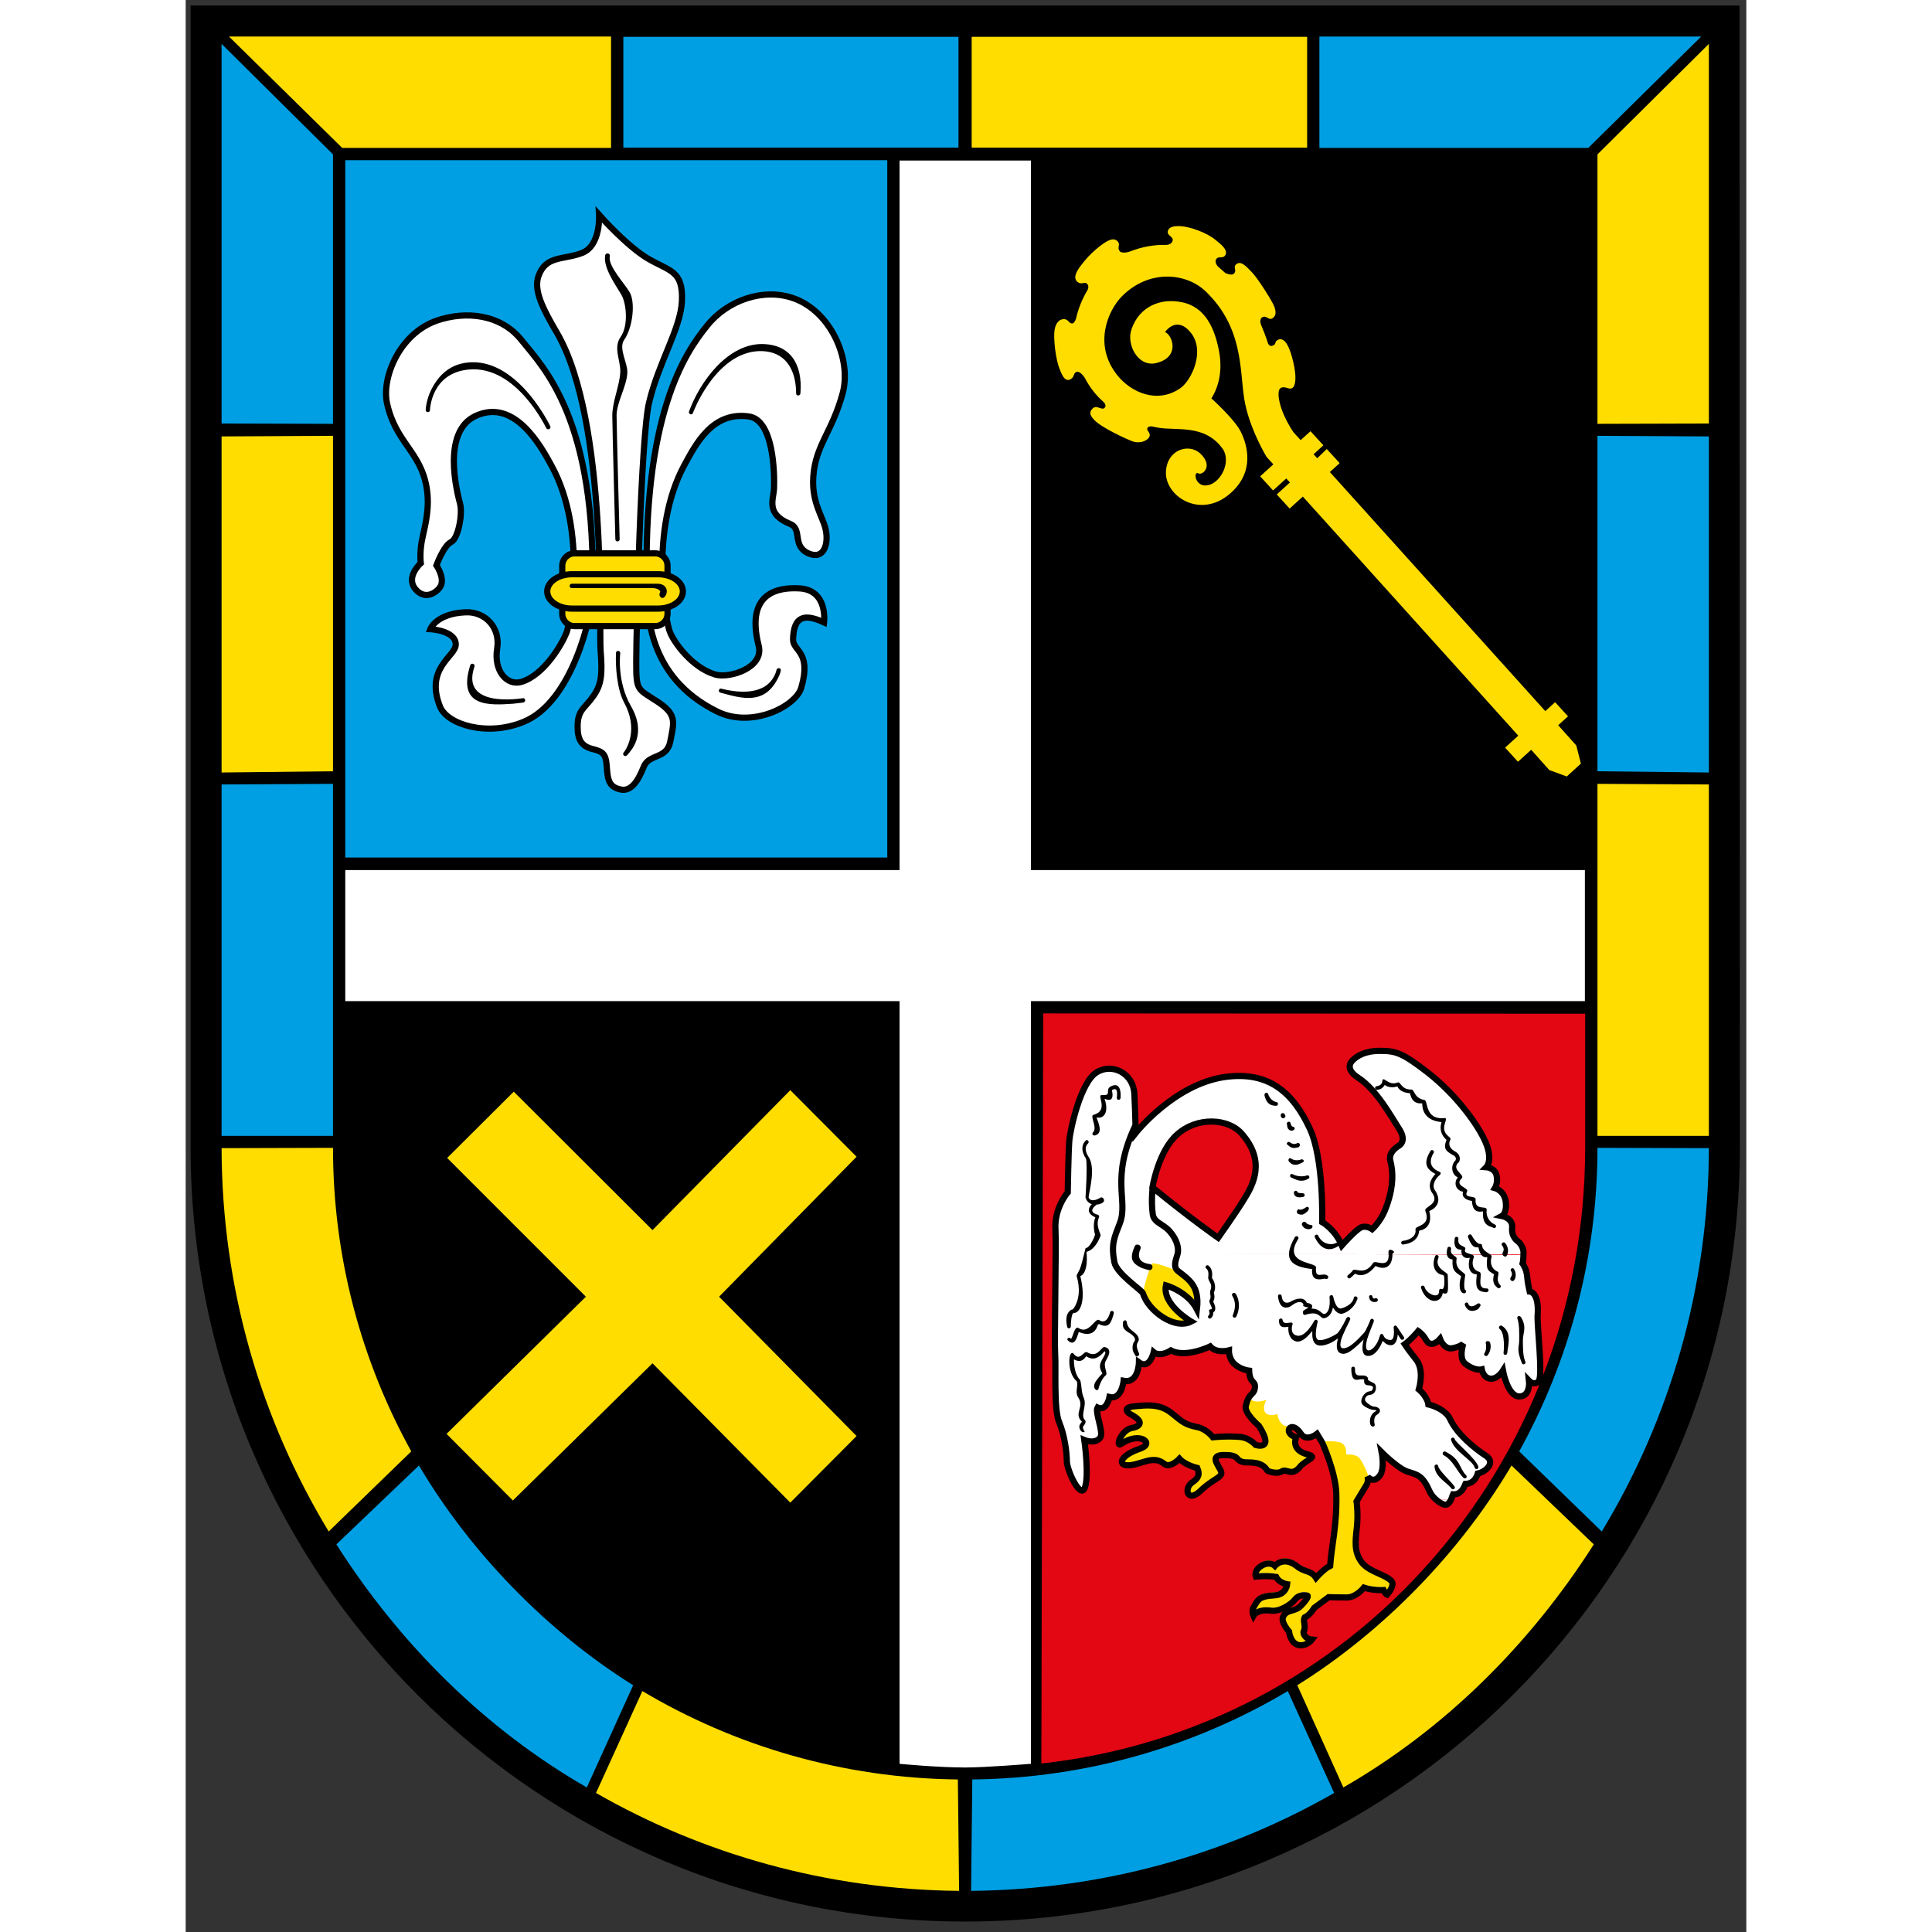
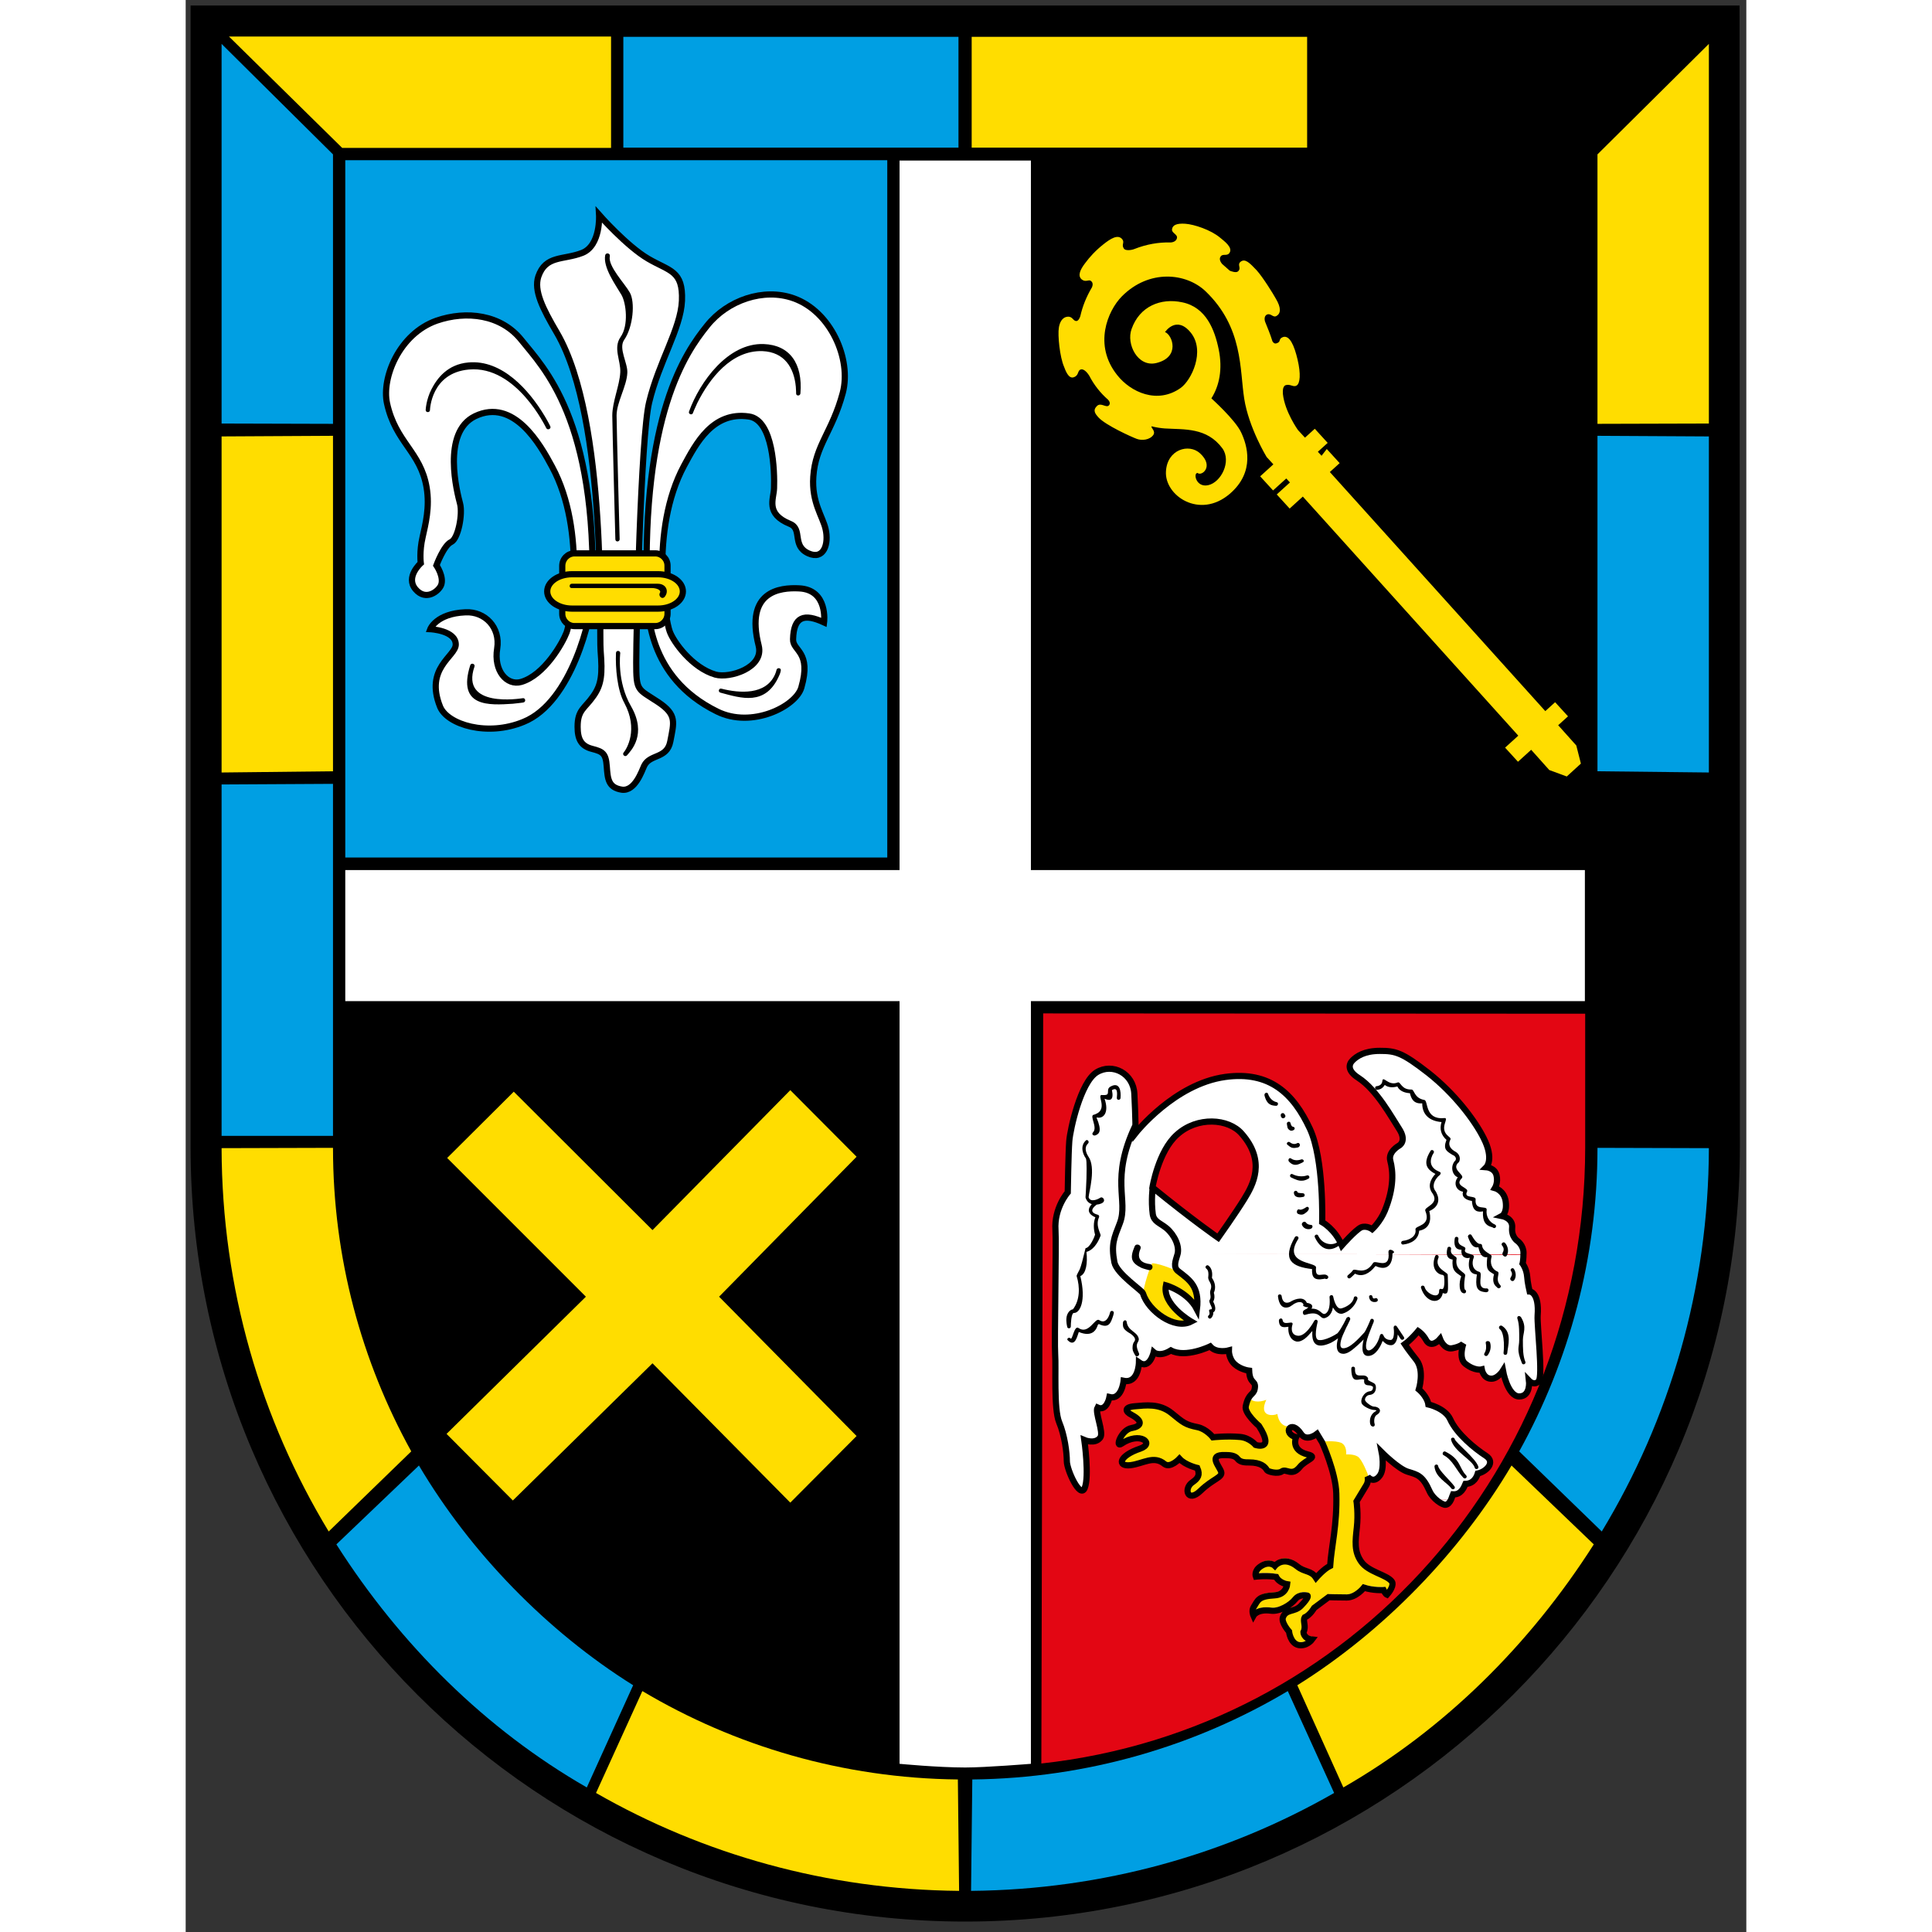
<svg xmlns="http://www.w3.org/2000/svg" height="130" id="Ebene_1" preserveAspectRatio="xMidYMid meet" style="enable-background:new 0 0 508.5 629.5;" version="1.1" viewBox="0 0 508.5 629.5" width="130" x="0px" xml:space="preserve" y="0px">
  <rect x="0" y="0" width="508.5" height="629.5" fill="#333333" stroke="none" />
  <style type="text/css">
	.st0{stroke:#000000;stroke-width:4;}
	.st1{fill:#009FE3;}
	.st2{fill:#FFDD00;}
	.st3{fill:#E30613;}
	.st4{fill:#FFFFFF;stroke:#000000;stroke-width:2.016;stroke-miterlimit:3.864;}
	.st5{fill:#FFDD00;stroke:#000000;stroke-width:2.016;stroke-miterlimit:3.864;}
	.st6{fill-rule:evenodd;clip-rule:evenodd;fill:#FFFFFF;}
	.st7{fill:none;stroke:#000000;stroke-width:2.016;stroke-miterlimit:3.864;}
	.st8{fill:#FFFFFF;}
</style>
  <g>
    <path class="st0" d="M504.4,373.8c0,138.3-112.1,250.3-250.4,250.3C115.7,624.1,3.6,512.1,3.6,373.8V3.8h500.7L504.4,373.8   L504.4,373.8z" />
    <path class="st1" d="M49.1,503.2c20.9,32.8,48.7,60.3,81.6,79.2l15.1-33.3c-28-17.5-53-43.2-69.8-71.6L49.1,503.2L49.1,503.2z" />
    <path class="st2" d="M133.7,584.2c34.9,20,75.3,31.5,118.3,31.9l-0.4-36.3c-37.5-0.4-72.7-10.9-102.8-28.8L133.7,584.2L133.7,584.2   z" />
    <path class="st1" d="M374.2,584.2c-34.9,20-75.3,31.5-118.3,31.9l0.4-36.3c37.5-0.4,72.7-10.9,102.8-28.8L374.2,584.2L374.2,584.2z   " />
    <path class="st2" d="M458.8,503.2c-20.9,32.8-48.7,60.3-81.6,79.2l-15-33.3c28-17.5,53-43.2,69.8-71.6L458.8,503.2L458.8,503.2z" />
    <path class="st2" d="M48,374c0,35.9,9.3,69.6,25.5,98.9L46.6,499c-22.1-36.5-34.8-79.2-34.9-124.9L48,374L48,374z" />
    <path class="st1" d="M460,374c0,35.9-9.3,69.6-25.5,98.9l26.9,26.1c22.1-36.5,34.8-79.2,34.9-124.9L460,374L460,374z" />
    <polygon class="st1" points="11.7,370.1 11.7,255.6 48,255.4 48,370.1 11.7,370.1  " />
-     <polygon class="st2" points="496.3,370.1 496.3,255.6 460,255.4 460,370.1 496.3,370.1  " />
    <polygon class="st2" points="11.7,251.7 11.7,142.2 48,142 48,251.3 11.7,251.7  " />
    <polygon class="st1" points="496.3,251.7 496.3,142.2 460,142 460,251.3 496.3,251.7  " />
    <polygon class="st1" points="48,50.3 48,138.1 11.7,138 11.7,14.3 48,50.3  " />
    <polygon class="st2" points="460,50.3 460,138.1 496.3,138 496.3,14.3 460,50.3  " />
    <polygon class="st2" points="14.1,11.9 138.6,11.9 138.6,48.2 51,48.2 14.1,11.9  " />
-     <polygon class="st1" points="493.8,11.9 369.4,11.9 369.4,48.2 457,48.2 493.8,11.9  " />
    <polygon class="st1" points="142.6,12 251.8,12 251.8,48.1 142.6,48.1 142.6,12  " />
    <polygon class="st2" points="256.1,12 365.4,12 365.4,48.1 256.1,48.1 256.1,12  " />
    <polygon class="st1" points="228.6,279.4 52,279.4 52,52.2 228.6,52.2 228.6,279.4  " />
    <polygon points="278.2,279.7 456,279.7 456,52.2 278.1,52.2 278.2,279.7  " />
    <path class="st3" d="M279.4,330.2l176.6,0.1V374c-0.1,104-76.2,189.5-177.2,200.6L279.4,330.2L279.4,330.2z" />
    <path d="M230.9,330.2l-178.9,0V374c0.1,104,78.7,189.5,179.8,200.6L230.9,330.2L230.9,330.2z" />
    <polygon class="st2" points="85.2,377.3 106.9,355.7 152.1,400.8 197,355.2 218.6,376.9 173.8,422.5 218.6,467.9 197,489.6    152.1,444.2 106.6,488.9 85,467.2 130.4,422.5 82.3,374.4  " />
-     <path class="st2" d="M371.8,146.3l4.2,4.6l-3.2,2.9l70.2,77.9l3.2-2.9l4.2,4.6l-3.2,2.9l5.9,6.6l1.5,5.9L450,253l-5.7-2.1l-5.9-6.6   l-4.3,3.9l-4.2-4.6l4.3-3.9L364,161.8l-4.3,3.9l-4.2-4.6l4.3-3.9l-1.2-1.3l-4.3,3.9l-4.2-4.6l4.3-3.9l-2.2-2.4c0,0-5.8-9.5-7.3-19   c-1.5-9.5-0.3-23.2-12.6-35c-6.3-6-18.4-7.3-27.3,1.7c-4.6,4.7-9.3,15.8-1.5,25.6c4.4,5.6,13.1,9.6,20.7,4.2c3.5-2.5,8.1-12,3.3-18   c-4.7-5.8-8.4-0.2-8.4-0.2c2.4,0.9,5.1,8.2-2.9,10.1c-6,1.4-9.8-6.2-8-11.1c2.6-7.4,9.5-10.2,16.5-8.7c7.8,1.6,10.6,9,11.9,15.4   c1.3,6.4,0.2,11.8-2.4,15.9c0,0,7.8,7,9.7,11.1c1.9,4,4.7,12.8-3.7,20c-9.8,8.4-21.3,0.6-20.8-7.3c0.4-7.2,7.5-9.2,11.1-5.9   c4.7,4.3,0.5,7.6-0.8,6.4c-1.5,0-0.5,4.8,3.4,4c4.3-0.9,7.7-7.8,4.7-12c-5.1-6.9-12.4-6.1-18.8-6.5c-1.3-0.1-2.7-0.3-4.3-0.7   c0.1,0.1-1.2-0.2-1.4,0.8c-0.2,0.6,1.4,1.5,0.6,2.8c-1.2,1.7-3.8,1.9-5.4,1.3c-1.9-0.7-10-4.4-12.4-6.9c-1.2-1.3-2-2.4-0.6-3.8   c1.3-1.3,3,0.7,3.9-0.2c0.7-0.7,0-1.6-0.3-1.9c-2.4-2.1-4.5-4.7-6.1-7.8c-0.3-0.5-1.6-2.4-2.8-2c-1.1,0.4-0.5,1.9-2.2,2.5   c-1.8,0.7-2.8-2.4-3.2-3.4c-1.4-3.2-2.1-10.3-1.7-12.7c0.2-1.4,0.9-3.4,2.8-3.6c1.7-0.2,1.8,1.4,2.9,1.4c0.6,0,1.1-0.9,1.3-1.6   c0.7-3.1,1.9-6.2,3.8-9.4c0.2-0.5,0.5-1.5-0.4-2.1c-0.7-0.5-1.7,0.6-3-0.5c-1.3-1.2-0.5-3.1,1.2-5.3c1.4-1.9,3.3-4,5.8-6   c2.5-2,4.9-3.5,6.3-1.7c0.8,1.1-0.4,1.7,0.5,3c0.4,0.7,2.3,0.6,3.5,0.1c3.8-1.5,7.8-2.2,11.5-2.1c0,0,2,0.1,2.3-1.5   c0.2-1.2-1.9-1.6-1.6-2.9c0.2-1.2,1.4-1.9,4.3-1.7c2.9,0.2,8.3,2,11.3,4.5c1.3,1.1,4.3,3.2,3.1,5c-0.8,1.2-2.2,0.1-2.9,1.2   c-0.6,0.9,0.1,1.9,0.5,2.4c0.8,0.7,1.6,1.4,2.5,2.2c0.5,0.2,2.1,0.8,2.7,0.2c1.2-1.1-0.4-2.1,0.8-3.1c1.5-1.2,3,0.4,5.2,2.7   c2.1,2.3,5.6,8,6.3,9.3c1.8,3,1.6,4.8,0.3,5.6c-1.2,0.8-1.9-1-3.2-0.4c-1.2,0.6-0.6,2.3-0.6,2.3c0.8,2,1.7,4.1,2.4,6.4   c0.2,0.3,0.6,1,1.5,0.6c1.4-0.5,0.3-1.4,2-2c2.1-0.6,3.6,2.7,4.7,7.4c1.1,4.7,0.8,7.7-0.3,8.4c-1.1,0.7-2.1-0.6-3.6-0.1   c-1.1,0.4-0.9,2.4-0.9,2.4l0,0.4c0.6,5.8,4.9,11.8,4.9,11.8l2.3,2.5l3.2-2.9l4.2,4.6l-3.2,2.9l1.2,1.3L371.8,146.3L371.8,146.3z" />
+     <path class="st2" d="M371.8,146.3l4.2,4.6l-3.2,2.9l70.2,77.9l3.2-2.9l4.2,4.6l-3.2,2.9l5.9,6.6l1.5,5.9L450,253l-5.7-2.1l-5.9-6.6   l-4.3,3.9l-4.2-4.6l4.3-3.9L364,161.8l-4.3,3.9l-4.2-4.6l4.3-3.9l-1.2-1.3l-4.3,3.9l-4.2-4.6l4.3-3.9l-2.2-2.4c0,0-5.8-9.5-7.3-19   c-1.5-9.5-0.3-23.2-12.6-35c-6.3-6-18.4-7.3-27.3,1.7c-4.6,4.7-9.3,15.8-1.5,25.6c4.4,5.6,13.1,9.6,20.7,4.2c3.5-2.5,8.1-12,3.3-18   c-4.7-5.8-8.4-0.2-8.4-0.2c2.4,0.9,5.1,8.2-2.9,10.1c-6,1.4-9.8-6.2-8-11.1c2.6-7.4,9.5-10.2,16.5-8.7c7.8,1.6,10.6,9,11.9,15.4   c1.3,6.4,0.2,11.8-2.4,15.9c0,0,7.8,7,9.7,11.1c1.9,4,4.7,12.8-3.7,20c-9.8,8.4-21.3,0.6-20.8-7.3c0.4-7.2,7.5-9.2,11.1-5.9   c4.7,4.3,0.5,7.6-0.8,6.4c-1.5,0-0.5,4.8,3.4,4c4.3-0.9,7.7-7.8,4.7-12c-5.1-6.9-12.4-6.1-18.8-6.5c-1.3-0.1-2.7-0.3-4.3-0.7   c-0.2,0.6,1.4,1.5,0.6,2.8c-1.2,1.7-3.8,1.9-5.4,1.3c-1.9-0.7-10-4.4-12.4-6.9c-1.2-1.3-2-2.4-0.6-3.8   c1.3-1.3,3,0.7,3.9-0.2c0.7-0.7,0-1.6-0.3-1.9c-2.4-2.1-4.5-4.7-6.1-7.8c-0.3-0.5-1.6-2.4-2.8-2c-1.1,0.4-0.5,1.9-2.2,2.5   c-1.8,0.7-2.8-2.4-3.2-3.4c-1.4-3.2-2.1-10.3-1.7-12.7c0.2-1.4,0.9-3.4,2.8-3.6c1.7-0.2,1.8,1.4,2.9,1.4c0.6,0,1.1-0.9,1.3-1.6   c0.7-3.1,1.9-6.2,3.8-9.4c0.2-0.5,0.5-1.5-0.4-2.1c-0.7-0.5-1.7,0.6-3-0.5c-1.3-1.2-0.5-3.1,1.2-5.3c1.4-1.9,3.3-4,5.8-6   c2.5-2,4.9-3.5,6.3-1.7c0.8,1.1-0.4,1.7,0.5,3c0.4,0.7,2.3,0.6,3.5,0.1c3.8-1.5,7.8-2.2,11.5-2.1c0,0,2,0.1,2.3-1.5   c0.2-1.2-1.9-1.6-1.6-2.9c0.2-1.2,1.4-1.9,4.3-1.7c2.9,0.2,8.3,2,11.3,4.5c1.3,1.1,4.3,3.2,3.1,5c-0.8,1.2-2.2,0.1-2.9,1.2   c-0.6,0.9,0.1,1.9,0.5,2.4c0.8,0.7,1.6,1.4,2.5,2.2c0.5,0.2,2.1,0.8,2.7,0.2c1.2-1.1-0.4-2.1,0.8-3.1c1.5-1.2,3,0.4,5.2,2.7   c2.1,2.3,5.6,8,6.3,9.3c1.8,3,1.6,4.8,0.3,5.6c-1.2,0.8-1.9-1-3.2-0.4c-1.2,0.6-0.6,2.3-0.6,2.3c0.8,2,1.7,4.1,2.4,6.4   c0.2,0.3,0.6,1,1.5,0.6c1.4-0.5,0.3-1.4,2-2c2.1-0.6,3.6,2.7,4.7,7.4c1.1,4.7,0.8,7.7-0.3,8.4c-1.1,0.7-2.1-0.6-3.6-0.1   c-1.1,0.4-0.9,2.4-0.9,2.4l0,0.4c0.6,5.8,4.9,11.8,4.9,11.8l2.3,2.5l3.2-2.9l4.2,4.6l-3.2,2.9l1.2,1.3L371.8,146.3L371.8,146.3z" />
    <path class="st4" d="M132.5,193.9c1.6-57.3-16-74.2-23.1-83.1c-6.6-8.3-17.9-9.7-27.7-6.3c-12.1,4.3-17.9,18.6-16.1,26.9   c2.8,12.8,10.9,15.7,12.9,27.4c1.1,6.5-0.4,12.1-1.3,16.2c-1.1,4.7-0.6,8.5-0.6,8.5s-5.1,4.5-1.7,8.5c3.4,4,7.5,0.6,8.3-1.3   c1.1-2.7-1.5-6.5-1.5-6.5s2.4-6.5,4.8-7.6c2.3-1.1,3.8-9.1,2.9-12.5c-0.9-3.4-6.1-23.2,4.9-28.5c12.6-6,21.2,9.2,25.1,16.5   c11.4,21.2,6,50.6,4.7,54s-7.2,13.9-14.8,16.1c-4.6,1.3-9-3.6-7.8-10.9c1.1-6.9-4-12.1-10.3-11.8c-9.6,0.4-11.5,5.5-11.5,5.5   s8.3,0.4,8.3,5c0,3.9-10.2,7.6-5.1,20.3c2.4,5.8,15.4,9.8,27.2,4.9C125.9,228.8,132.3,200.7,132.5,193.9L132.5,193.9z" />
    <path class="st4" d="M150.3,192.6c-1.6-57.3,12.4-77.6,19.6-86.5c6.6-8.3,18.4-12.4,28.2-8.9c12.1,4.3,18.9,19.8,16,30.8   c-3.4,12.7-8.9,17-9.6,27.3c-0.6,8.4,3.1,13,4,17.1c1.1,4.7-0.5,10.2-5.6,7.9c-5.5-2.5-1.8-7.9-6-9.6c-8.1-3.3-5.3-8.1-5.2-11.6   c0.2-5.3-0.2-22.3-8.2-23.4c-11.8-1.7-17.2,8.8-21.1,16c-11.4,21.2-6,50.6-4.7,54c1.2,3.4,7.3,11.9,14.9,14.1   c4.6,1.3,15.9-2.2,14.1-9.4c-4.5-17.8,6.9-19,13.1-18.7c9.6,0.4,8.2,11.1,8.2,11.1c-6.5-3-9.9-2-10.1,5.5   c-0.1,3.9,6.1,3.9,2.7,15.7c-1.7,6.1-16.1,13.5-27.5,7.8C150.4,220.6,150.5,199.4,150.3,192.6L150.3,192.6z" />
    <path class="st4" d="M151,131.1c3.2-13.3,10.3-24,10.7-33.1c0.4-9.9-4-9.6-11-13.7c-7-4.1-16-14.3-16-14.3s0.6,10-5.5,12.4   c-6.2,2.4-11.9,0.7-14.3,7.7c-1.5,4.6,1.4,10.4,6.1,18.4c16.6,28.6,13.6,96.9,14.2,103.6c0.6,7.5,0.3,10.9-2.3,14.6   c-2.9,4.2-5.2,4.5-5.2,10.1c0,4.1,1.2,6.3,4.7,7.2c3.5,0.9,4.5,1.5,4.8,5.7c0.3,4.1,0.5,6.9,4.9,7.6c4.3,0.6,6.5-6.1,7.3-7.8   c1.9-3.9,7.4-2.2,8.5-7.9c1.2-6.3,2.2-8.7-3.9-12.8c-6.8-4.5-7.2-3.4-7.2-13C146.8,206.2,148.3,142.2,151,131.1L151,131.1z" />
    <path class="st5" d="M126.7,180.3h26.3c2.2,0,4,1.8,4,4V200c0,2.2-1.8,4-4,4h-26.3c-2.2,0-4-1.8-4-4v-15.6   C122.7,182.1,124.5,180.3,126.7,180.3L126.7,180.3z" />
    <path class="st5" d="M125.9,187.1h28c4.5,0,8.1,2.5,8.1,5.6c0,3.1-3.6,5.6-8.1,5.6h-28c-4.5,0-8.1-2.5-8.1-5.6   C117.8,189.6,121.4,187.1,125.9,187.1L125.9,187.1z" />
    <path d="M125.8,190.2h28c2.7,0,3.7,2.3,2.4,4.1c-0.9,1.3-2.3-0.1-1.7-1.1c0.6-1-1.2-1.6-2.6-1.6h-26.2   C124.9,191.6,124.9,190.2,125.8,190.2L125.8,190.2z" />
    <path d="M138.2,83.5c-0.7,3.2,4.9,8.9,6.5,11.8c1.8,3.1,1.1,11.2-1.8,15.4c-2,2.8,1.2,7.6,1,10.8c-0.2,4.4-3.5,9.6-3.5,13.9   c0,3.2,1,40.3,1,40.3c0,0.9-1.4,1-1.4,0c0,0-1-37.1-1-40.3c0-4.5,2.4-9.8,2.6-14.1c0.2-3.8-2.4-7.9,0.1-11.5   c2.7-3.8,1.8-11.1,0.3-13.7c-2-3.4-6.1-9-5.3-13C137,82.2,138.4,82.5,138.2,83.5L138.2,83.5z" />
    <path d="M141.6,212.8c0,0-1.2,9.2,3.5,17.3c5.3,9.2,0,14.5-1.3,16c-0.6,0.7-1.7-0.2-1.1-0.9c1-1.2,4.9-7.5,0.2-16.2   c-2.3-4.2-2.9-11.4-2.7-16.2C140.2,211.8,141.6,211.9,141.6,212.8L141.6,212.8z" />
    <path d="M94.1,217.2c-4.7,13.6,14.9,10.4,15.7,10.3c0.9-0.2,1.2,1.2,0.2,1.4c0,0-1.4,0.2-3.4,0.4c-7.7,0.5-18.2,1.2-13.9-12.5   C93,215.8,94.4,216.3,94.1,217.2L94.1,217.2z" />
    <path d="M174.6,224.4c5.9,1.5,14.4,2.1,17.4-4.6c0.4-0.9,0.5-1.5,0.5-1.5c0.2-0.9,1.6-0.7,1.4,0.2c0,0-0.1,0.8-0.6,1.8   c-4.4,9.8-12.3,7.2-19,5.4C173.3,225.5,173.7,224.1,174.6,224.4L174.6,224.4z" />
    <path d="M117.5,139.5c-0.1-0.1-9.7-20.5-25.2-19.1c-12.4,1.1-12.7,13.2-12.7,13.2c0,0.9-1.4,0.9-1.4,0c0,0,0.1-3.3,1.9-6.8   c1.8-3.5,5.2-8.1,12-8.7c11-1,19.8,9,24.9,17.5c1.2,2,1.8,3.3,1.8,3.3C119.2,139.7,117.9,140.3,117.5,139.5L117.5,139.5z" />
    <path d="M164,134.1c3.5-9.7,12.7-22.4,24.3-22c8.5,0.3,12.8,6.3,12,16.1c-0.1,0.9-1.5,0.9-1.4-0.1c0,0,0-0.8-0.1-2.1   c-0.6-6.2-3.7-11.3-10.9-11.6c-10.1-0.3-17.2,8.9-21.2,16.9c-0.9,1.9-1.4,3.2-1.4,3.2C165.1,135.4,163.7,135,164,134.1L164,134.1z" />
    <path class="st6" d="M366.9,512.6c0.5,0.3,1,0.8,1.4,1.5c0,0,0.5-0.7,1.4-1.5l18.6,0c1.9,0.9,3.7,1.6,4.6,2.7c0,0,1,1.2-1.6,4.3   c0,0-0.5-0.2-1.1-1.5c0,0-3.3,0.2-6.4-0.8c0,0-2.6,3.2-5.6,3.2c-3.1,0-5.9-0.1-5.9-0.1l-4.7,3.5c0,0-1.3,2.3-3.1,3.1   c-0.6,1.2,0.6,2.9-0.4,4.8c0,0,0,2.2,2.8,2.4c0,0-1.7,2.3-4.4,1.8c-2.7-0.5-3.1-4.4-3.1-4.4s-2.6-2.9-2-4.6c1-2.8,3.7-1.6,5.9-3.8   c2.9-3,2.1-3.3,2.1-3.3s-2.5-0.7-4,1.2c-1.5,1.9-5.3,4.1-7.9,3.7c-4.4-0.7-5.7,1.6-5.7,1.6s-0.7-1.6,0.1-2.8   c1.4-2.1,1.3-3.6,6.8-3.8c3.8-0.2,4.1-3.6,4.1-3.6s-2.6-0.4-3.6-2.4c-3.1-0.5-6.6-0.1-6.6-0.1s-0.2-0.5,0-1.1L366.9,512.6   L366.9,512.6z" />
    <path class="st6" d="M381.8,488.6l-0.4,0.7c0,0,0.7,4,0.1,8.5c-0.5,4.5-0.9,7.7,1.4,11.1c1.2,1.7,3.3,2.8,5.4,3.7l-18.6,0   c0.9-0.9,2.1-2,3.2-2.5c0.4-5.8,2.1-12.3,2.1-21.5H381.8L381.8,488.6z M412.3,488.6c-0.4,0.8-0.9,1.7-1.8,1.8   c-0.6,0.1-2-0.6-3.2-1.8L412.3,488.6L412.3,488.6z M348.7,512.6c0.1-0.6,0.5-1.4,1.6-2.2c2.9-2,4.7-0.2,4.7-0.2s2.8-3.4,7.3,0.2   c1.7,1.3,3.3,1.4,4.7,2.2L348.7,512.6L348.7,512.6z" />
    <path class="st6" d="M300.4,456.6c-0.5,1.3-1.5,3.3-3.6,2.4c-0.8,1.6,2.1,8.1,0.9,9.8c-1.6,2.4-5.2,0.8-5.2,0.8s1.8,11.8,0.1,15.7   c-1.5,3.5-5.8-6-5.8-8.8c0-2.8-0.7-8.4-2.5-12.7c-0.6-1.5-0.9-4.2-1.1-7.1L300.4,456.6L300.4,456.6z M404.5,455.6   c0.1,0.3,0.2,1.7,0.3,2.1c0,0,5.4,1.2,7.1,4.8c2.3,4.9,8.2,9.7,11.6,11.9c3.4,2.2,0,5.2-2.6,5.8c-0.3,1-1.2,3.3-4,3.4   c-0.5,1.2-1.5,3.6-4.1,3.4c-0.1,0.2-0.2,0.9-0.5,1.6l-5.1,0c-0.8-0.7-1.5-1.6-1.9-2.6c-2.3-5.2-4-5.4-7.2-6.4   c-3.2-1-8.4-6.3-8.4-6.3s1.1,5.5-0.7,7.7c-2.2,2.7-3.9,0.2-3.9,0.2s0.3,1.5-0.4,2.8l-2.8,4.6H375c0-0.7,0-1.3,0-2   c-0.2-6.9-4.6-16.6-4.6-16.6l-2.2-2.1c0,0-3.5,2.7-5.2,0c-3.3-5-6.2-0.1-1.6,1.1c0,0-1.9,4.2,3.8,5.6c3.6,0.9-0.7,1.7-2.6,4.1   c-2.6,3.3-4.4,0.4-5.8,1.4c-1.4,1-4.6,0.1-4.9-0.4c-0.6-1.1-2-2.5-5.8-2.5c-1.3,0-2.9,0-3.8-1.2c-0.9-1.2-2.8-1.1-4.1-1.2   c-5.6-0.2-1.7,3.7-1.2,5.5c0.5,1.8-2.8,2.3-6.7,6.1c-4.3,4.1-5.7-0.8-2.6-2.8c1.8-1.2,2.6-2.3,1.5-4.6c0,0-4-0.8-5.8-3   c0,0-3.1,3.2-4.9,1.7c-3.5-2.9-6.9-0.1-11.1,0.4c-4.2,0.5-3.9-3,3.2-5.4c4.9-1.7,0-5.7-6.1-1.6c-2.2,1.5-0.1-4.5,3.3-5.1   c2.9-0.5,4.1-2.1,0-4.3c-2-1-2.6-2.6,1-2.8c3.6-0.3,8-1,12,2.2c3.8,3,4.5,3.7,8.5,4.6c2.9,0.6,5,3.3,5,3.3s4.6-0.6,8.9-0.1   c3.1,0.3,5,2.6,5,2.6s6.4,2.1,1.1-6.2c0,0-4.8-4.1-4.3-6.4c0.2-0.9,0.4-2.2,0.6-2.7l58.7,0.7V455.6z" />
    <path class="st6" d="M435.8,407.9c0,2.3-0.3,4-0.3,4s1.3,1.7,1.5,4.3c0.1,1.9,0.8,4.8,0.8,4.8s3.2,0.1,2.6,7.9   c-0.3,3.3,1.8,19.9,0.3,21.4c-1.5,1.5-3.1-0.2-3.1-0.2s0.6,5.1-3.2,5.1c-3.8,0-5.3-8.4-5.3-8.4s-1.8,2.8-4.1,2.6   c-2.3-0.3-2.8-3-2.8-3s-2.2,0.6-5.3-1.8c-2.4-1.8-0.7-6.6-0.7-6.6s-0.9,1-3.6,1.5c-2.7,0.5-4-3-4-3s-2.9,3.4-4.6,0.2   c-1-1.8-2.5-2.8-2.5-2.8s-2.3,2.8-4.4,4.3c0,0,1.2,1.7,3.8,5.1c2.7,3.4,0.8,9.6,0.8,9.6s2,2.5,2.8,4.6l-58.7-0.8   c0.9-2,2-1.9,2.3-3.5c0.7-3.1-1.6-1.5-1.8-6c0,0-2.7-0.4-4.7-2.1c-2-1.8-1.9-4.5-1.9-4.5s-3.9,1.1-6.1-1.3c0,0-8,3.9-12.8,1.3   c-3.8,2.3-5.6,0.6-5.6,0.6s-1.3,5.8-4.8,3.3c0,0-0.1,7-5,6c0,0-0.6,6.3-4.6,5.3c0,0-0.1,0.5-0.3,1.1l-17,0   c-0.3-5.5,0-12.2-0.2-14.9c-0.2-3.1,0.1-22.8,0.2-33.8l152.4,0.7V407.9z" />
    <path class="st6" d="M283.4,408.6c0-3.7,0-6.4-0.1-7.5c-0.5-7.3,4-12.3,4-12.3s0.2-12.9,0.5-16.7c0.3-3.8,3.6-19.2,8.9-22.4   c5.2-3.2,12,0.4,12.3,7c0.4,7.5,0.4,12.8,0.4,12.8s12.6-16,29.2-18.3c14.6-2,22.3,5.5,27.6,16.9c4.6,9.9,4,30.4,4,30.4   s4.2,2.4,6.4,7.6c0,0,4.5-5.2,6.3-5.9c1.8-0.8,3.6,0.6,3.6,0.6s2.6-2.4,4.1-6c3.2-7.6,2.7-12.8,1.8-16.3c-0.7-2.9,2.8-4.9,2.8-4.9   s2.8-1.4,0-5.6c-2.4-3.5-7.3-12.6-13.2-16.5c-3.5-2.3-3.1-4.4-1.9-5.7s3.8-3.1,8.9-3.1c5.1,0,7.3,0.5,15.8,7.2   c8.6,6.7,15.2,15.4,18,21.2c3.5,6.9,0.9,9.5,0.9,9.5s2.7,0.2,3.3,2.6c0.6,2.4-0.5,4.2-0.5,4.2s2.9,0.8,3.5,4.4   c0.6,3.8-1.2,4.7-1.2,4.7s3.6,0.7,3.3,3.8c-0.3,3.1,1.8,4.4,1.8,4.4s1.9,1.4,1.9,3.8c0,0.1,0,0.1,0,0.2L283.4,408.6L283.4,408.6z    M315,386.9c13.4,10.9,21.4,16.4,21.4,16.4s5.6-7.9,8.5-12.6c2.9-4.7,7.1-12.3-0.8-21.3c-4.3-5-14.5-5.7-21.1,0.3   C316.9,375.1,315,386.9,315,386.9L315,386.9z" />
    <path class="st2" d="M323.6,414.4c3.6,2.7,6.8,4.8,5.9,12.3c-3-5.8-10.1-7.8-10.1-7.8c-1.3,6.3,8.2,11.8,8.2,11.8   c-5.4,2.8-14-3.5-15.7-9.2c1-5.7,3-9.9,3-9.9C317.9,411.7,323.6,414.4,323.6,414.4L323.6,414.4z" />
    <path class="st2" d="M370.6,469.7c1,2.3,4.2,10,4.3,15.9c0.3,10.4-1.6,17.3-2,23.6c-2.1,1-4.6,3.9-4.6,3.9   c-1.6-2.5-3.8-1.8-6.1-3.7c-4.5-3.6-7.3-0.2-7.3-0.2s-1.8-1.8-4.7,0.2c-2.2,1.5-1.5,3.3-1.5,3.3s3.5-0.4,6.6,0.1   c1,2,3.6,2.4,3.6,2.4s-0.3,3.4-4.1,3.6c-5.5,0.3-5.4,1.7-6.8,3.8c-0.8,1.2-0.1,2.8-0.1,2.8s1.2-2.2,5.7-1.6   c2.7,0.4,6.4-1.8,7.9-3.7c1.5-1.9,4-1.2,4-1.2s0.8,0.3-2.1,3.3c-2.1,2.2-4.9,1-5.9,3.8c-0.6,1.7,2,4.6,2,4.6s0.4,3.8,3.1,4.4   c2.7,0.5,4.4-1.8,4.4-1.8c-2.8-0.3-2.8-2.4-2.8-2.4c1-1.9-0.3-3.6,0.4-4.8c1.8-0.8,3.1-3.1,3.1-3.1l4.7-3.5c0,0,2.8,0.1,5.9,0.1   c3.1,0,5.6-3.2,5.6-3.2c3.1,1,6.4,0.8,6.4,0.8c0.6,1.3,1.1,1.5,1.1,1.5c2.7-3.1,1.6-4.3,1.6-4.3c-1.8-2.3-7.7-3.1-10-6.5   c-2.3-3.3-1.9-6.6-1.4-11.1c0.5-4.5-0.1-8.5-0.1-8.5l3.2-5.3c0.7-1.1,0.5-2.4,0.4-2.7c0,0-1.8-4.7-3.2-5.6   c-1.4-0.9-3.8-0.7-3.8-0.7s0.4-2.8-1.6-3.8C374.4,469.3,370.6,469.7,370.6,469.7L370.6,469.7z" />
    <path class="st2" d="M355.7,460.7c-1.4,0.7-6.2,1-3.6-4.6c-2.3,0.9-5.2,0.9-5.9-1.4c-0.4,0.6-0.8,1.5-1.1,3   c-0.5,2.3,4.3,6.4,4.3,6.4c5.3,8.3-1.1,6.2-1.1,6.2s-1.9-2.3-5-2.6c-4.3-0.4-8.9,0.1-8.9,0.1s-2.1-2.7-5-3.3   c-4-0.8-4.7-1.5-8.5-4.6c-4-3.2-8.4-2.5-12-2.2c-3.6,0.3-3,1.8-1,2.8c4.1,2.2,2.9,3.8,0,4.3c-3.4,0.6-5.5,6.6-3.3,5.1   c6-4.1,11-0.1,6.1,1.6c-7.1,2.4-7.5,5.9-3.2,5.4c4.2-0.5,7.6-3.3,11.1-0.4c1.9,1.5,4.9-1.7,4.9-1.7c1.9,2.1,5.8,3,5.8,3   c1,2.3,0.2,3.4-1.5,4.6c-3.1,2-1.7,7,2.6,2.8c3.9-3.8,7.2-4.3,6.7-6c-0.5-1.8-4.5-5.7,1.2-5.5c1.2,0,3.2,0,4.1,1.2   c0.9,1.2,2.5,1.2,3.8,1.2c3.8,0,5.2,1.4,5.8,2.5c0.3,0.5,3.5,1.4,4.9,0.4c1.4-1,3.2,1.8,5.8-1.4c1.9-2.4,6.2-3.2,2.6-4.1   c-5.7-1.4-3.8-5.6-3.8-5.6c-2.7-0.7-2.8-2.7-1.8-3.2C359.5,464.8,356.4,465.2,355.7,460.7L355.7,460.7z" />
    <path class="st7" d="M370.3,470c0,0,4.4,9.6,4.6,16.6c0.3,10.4-1.6,17.3-2,23.6c-2.1,1-4.6,3.9-4.6,3.9c-1.6-2.5-3.8-1.8-6.1-3.7   c-4.5-3.6-7.3-0.2-7.3-0.2s-1.8-1.8-4.7,0.2c-2.2,1.5-1.5,3.3-1.5,3.3s3.5-0.4,6.6,0.1c1,2,3.6,2.4,3.6,2.4s-0.3,3.4-4.1,3.6   c-5.5,0.3-5.4,1.7-6.8,3.8c-0.8,1.2-0.1,2.8-0.1,2.8s1.2-2.2,5.7-1.6c2.7,0.4,6.4-1.8,7.9-3.7c1.5-1.9,4-1.2,4-1.2s0.8,0.3-2.1,3.3   c-2.1,2.2-4.9,1-5.9,3.8c-0.6,1.7,2,4.6,2,4.6s0.4,3.8,3.1,4.4c2.7,0.5,4.4-1.8,4.4-1.8c-2.8-0.3-2.8-2.4-2.8-2.4   c1-1.9-0.3-3.6,0.4-4.8c1.8-0.8,3.1-3.1,3.1-3.1l4.7-3.5c0,0,2.8,0.1,5.9,0.1c3.1,0,5.6-3.2,5.6-3.2c3.1,1,6.4,0.8,6.4,0.8   c0.6,1.3,1.1,1.5,1.1,1.5c2.7-3.1,1.6-4.3,1.6-4.3c-1.8-2.3-7.7-3.1-10-6.5c-2.3-3.3-1.9-6.6-1.4-11.1c0.5-4.5-0.1-8.5-0.1-8.5   s2.4-4,3.2-5.3c0.8-1.3,0.4-2.8,0.4-2.8s1.8,2.5,3.9-0.2c1.8-2.2,0.7-7.7,0.7-7.7s5.3,5.3,8.4,6.3c3.2,1,4.9,1.2,7.2,6.4   c1.1,2.5,4.2,4.5,5.2,4.4c1.7-0.2,2.2-3,2.4-3.4c2.6,0.2,3.6-2.2,4.1-3.4c2.8-0.1,3.7-2.4,4-3.4c2.6-0.5,6-3.6,2.6-5.8   c-3.4-2.2-9.4-7-11.6-11.9c-1.7-3.6-7.1-4.8-7.1-4.8c-0.4-2.7-3.1-4.9-3.1-4.9s1.9-6.1-0.8-9.6c-2.7-3.4-3.8-5.1-3.8-5.1   c2.1-1.5,4.4-4.3,4.4-4.3s1.5,1,2.5,2.8c1.7,3.2,4.6-0.2,4.6-0.2s1.3,3.5,4,3c2.7-0.5,3.6-1.5,3.6-1.5s-1.7,4.8,0.7,6.6   c3.1,2.4,5.3,1.8,5.3,1.8s0.5,2.8,2.8,3c2.3,0.3,4.1-2.6,4.1-2.6s1.5,8.4,5.3,8.4c3.8,0,3.2-5.1,3.2-5.1s1.6,1.7,3.1,0.2   c1.5-1.5-0.5-18.1-0.3-21.4c0.6-7.8-2.6-7.9-2.6-7.9s-0.7-3-0.8-4.8c-0.2-2.6-1.5-4.3-1.5-4.3s0.3-1.1,0.3-3.5   c0-2.4-1.9-3.8-1.9-3.8s-2.1-1.3-1.8-4.4c0.3-3.1-3.3-3.8-3.3-3.8s1.7-0.9,1.2-4.7c-0.5-3.6-3.5-4.4-3.5-4.4s1.1-1.8,0.5-4.2   c-0.6-2.4-3.3-2.6-3.3-2.6s2.6-2.6-0.9-9.5c-2.9-5.8-9.5-14.5-18-21.2c-8.6-6.7-10.7-7.2-15.8-7.2c-5.1,0-7.6,1.8-8.9,3.1   s-1.7,3.4,1.9,5.7c6,3.9,10.9,13,13.2,16.5c2.8,4.2,0,5.6,0,5.6s-3.6,2-2.8,4.9c0.9,3.4,1.3,8.7-1.8,16.3c-1.5,3.6-4.1,6-4.1,6   s-1.8-1.3-3.6-0.6c-1.8,0.8-6.3,5.9-6.3,5.9c-2.2-5.3-6.4-7.6-6.4-7.6s0.6-20.5-4-30.4c-5.3-11.4-13-18.9-27.6-16.9   c-16.6,2.3-29.2,18.3-29.2,18.3s0-5.3-0.4-12.8c-0.3-6.6-7.1-10.2-12.3-7c-5.2,3.2-8.6,18.5-8.9,22.4c-0.3,3.8-0.5,16.7-0.5,16.7   s-4.5,5.1-4,12.3c0.3,4.1-0.4,36.5-0.1,40.6c0.3,4.1-0.5,17.7,1.3,22c1.8,4.3,2.5,9.9,2.5,12.7c0,2.8,4.3,12.3,5.8,8.8   c1.6-3.8-0.1-15.7-0.1-15.7s3.5,1.5,5.2-0.8c1.2-1.7-1.8-8.2-0.9-9.8c3,1.4,3.9-3.4,3.9-3.4c4,1,4.6-5.3,4.6-5.3c4.9,1,5-6,5-6   c3.5,2.5,4.8-3.3,4.8-3.3s1.9,1.7,5.6-0.6c4.8,2.6,12.8-1.3,12.8-1.3c2.1,2.4,6.1,1.3,6.1,1.3s-0.1,2.7,1.9,4.5   c2,1.8,4.7,2.1,4.7,2.1c0.2,4.6,2.4,3,1.8,6c-0.4,2-2,1.3-2.9,5.6c-0.5,2.3,4.3,6.4,4.3,6.4c5.3,8.3-1.1,6.2-1.1,6.2   s-1.9-2.3-5-2.6c-4.3-0.4-8.9,0.1-8.9,0.1s-2.1-2.7-5-3.3c-4-0.8-4.7-1.5-8.5-4.6c-4-3.2-8.4-2.5-12-2.2c-3.6,0.3-3,1.8-1,2.8   c4.1,2.2,2.9,3.8,0,4.3c-3.4,0.6-5.5,6.6-3.3,5.1c6-4.1,11-0.1,6.1,1.6c-7.1,2.4-7.5,5.9-3.2,5.4c4.2-0.5,7.6-3.3,11.1-0.4   c1.9,1.5,4.9-1.7,4.9-1.7c1.9,2.1,5.8,3,5.8,3c1,2.3,0.2,3.4-1.5,4.6c-3.1,2-1.7,7,2.6,2.8c3.9-3.8,7.2-4.3,6.7-6.1   c-0.5-1.8-4.5-5.7,1.2-5.5c1.2,0,3.2,0,4.1,1.2c0.9,1.2,2.5,1.2,3.8,1.2c3.8,0,5.2,1.4,5.8,2.5c0.3,0.5,3.5,1.4,4.9,0.4   c1.4-1,3.2,1.8,5.8-1.4c1.9-2.4,6.2-3.2,2.6-4.1c-5.7-1.4-3.8-5.6-3.8-5.6c-4.6-1.3-1.7-6.1,1.6-1.1c1.8,2.7,5.2,0,5.2,0L370.3,470   L370.3,470z M315,386.9c13.4,10.9,21.4,16.4,21.4,16.4s5.6-7.9,8.5-12.6c2.9-4.7,7.1-12.3-0.8-21.3c-4.3-5-14.5-5.7-21.1,0.3   C316.9,375.1,315,386.9,315,386.9L315,386.9z M315.1,386.7c0,0-0.6,4.5,0,8.9c0.4,2.5,2.3,2.8,4.5,4.6c2.6,2.2,4.4,6,3.5,8.7   c-0.6,2-1.4,4,0.3,5.3c3.6,2.8,7,4.9,6.1,12.4c-3-5.8-10.1-7.8-10.1-7.8c-1.3,6.3,8.2,11.8,8.2,11.8c-5.4,2.8-14-3.5-15.7-9.2   c-0.3-1-8.5-6.3-9.3-10.1c-1.1-5.9-0.1-7.9,1.8-12.8c2.8-7.4-3.2-14.3,5-31.7" />
    <path d="M311.1,406.9c-2.1,4.8,3,4.9,3.2,5c1.3,0.4,0.7,2.3-0.6,1.9c0,0-1.6-0.4-2.3-0.7c-3.4-1.7-3.8-3.2-2.2-7   C309.7,404.9,311.6,405.7,311.1,406.9L311.1,406.9z" />
    <path d="M384,449.5c-1.7-0.6-4,1.8-4.2-3.1c0-0.3,0-0.5,0-0.5c0-0.8,1.2-0.8,1.2,0c-0.2,3.9,2.8,1.2,4.1,2.9   c0.2,0.3,0.2,0.6,0.1,0.8c0.4,0.3,0.9,0.6,1.4,0.8l0.4,0.2l0.3,0.2c0.9,0.6,0.8,3.5-1.5,3.7c-1.3,0.1-1.7,1.4-1.5,1.8   c0.3,0.7,2.1,2,2.8,2c1.8,0,3,1.5,1,2.7c-1.2,0.7-0.8,2.9-0.7,3c0.2,0.8-0.6,1.1-1.2,0.5c0,0-0.3-0.5-0.3-0.8   c-0.2-1.4,0.3-3,1.7-3.8c0.2-0.1,0.4-0.3,0.4-0.3c-0.1-0.1-0.4-0.2-0.8-0.2c-1.2,0-3.6-1.2-4-2.1c-0.6-1.3,0.7-3.8,2.7-4   c1.1-0.1,1-1.5,0.9-1.5l-0.2-0.1l-0.4-0.2C385.4,451.2,383.7,451.8,384,449.5L384,449.5z" />
    <path d="M408.1,477.7c0.2,1.4,4.2,5,5.3,6.6c0.5,0.7-0.5,1.3-1,0.7c-1.4-2-5.1-3.5-5.5-7.1C406.8,477.1,408,476.9,408.1,477.7   L408.1,477.7z" />
    <path d="M410.5,473c5.1,2.6,4.3,5.2,6.7,7.7c0.6,0.6-0.3,1.4-0.9,0.8c-2.3-2.4-3.4-5.8-6.5-7.4C409.2,473.7,409.8,472.6,410.5,473   L410.5,473z" />
    <path d="M413.5,468.9c0.2,1.1,6.9,6.3,7.7,9c0.2,0.8-1,1.1-1.2,0.3c-0.7-2.5-6.8-5.3-7.7-9.1C412.1,468.4,413.3,468.1,413.5,468.9   L413.5,468.9z" />
    <path d="M365.8,425.9c-0.2,0-0.6,0.2-1.7-0.4l0.1-0.5c-0.6-1.3-2.3-0.6-3-0.2c0,0-1.1,0.8-1.5,1c-2.3,0.9-3.5-0.7-3.8-3.4   c-0.1-0.8,1.1-0.9,1.2-0.1c0.4,3.3,2.9,1.9,3.1,1.7c1.6-0.9,4.2-1.6,5.1,0.5c1.5,0.2,2.2,0.9,1.5,1.9c3.1-0.1,3.3,2.3,4.6,1.6   c1.8-1.1,1.3-5.1,1.3-5.3c-0.1-0.8,1.1-1,1.2-0.2c0.1,0.5,0.9,4.3,2.7,3.8c1.5-0.4,3.7-1.6,4-3.4c0.1-0.8,1.3-0.6,1.2,0.2   c0,0,0,0.2-0.2,0.6c-0.8,2-2.6,3.7-4.6,4.3c-1.5,0.4-2.6-1-3.2-2c-0.2,1.2-0.7,2.4-1.8,3.1c-2.8,1.7-1.6-2.5-7.2-0.7   c-0.8,0.3-1.1-1.1-0.4-1.5c0,0,0.2-0.1,0.5-0.3C365.2,426.5,365.6,426.2,365.8,425.9L365.8,425.9L365.8,425.9z" />
    <path d="M359.3,432.3c-1.4,0.2-3,0.5-3.1-2c0-0.8,1.1-1,1.2-0.2c0.3,2.2,3.8-0.3,3.2,1.6c-0.1,0.2-0.9,3.1,1.6,3.5   c2.7,0.5,5.4-4.6,5.5-4.8c0.4-0.7,1.3-0.4,1.1,0.4c-0.1,0.5-1.4,5.4,0.3,5.8c2,0.4,5.7-1.8,6.2-2.2c1.4-1.6,3-5.1,3-5.1l1.1,0.5   l-2.4,5.3c-0.3,0.7-1.6,4.1,0.1,4.2c2.3,0.1,5.3-3.4,6.9-5.1c0.5-0.5,2-4,2-4.1c0.3-0.8,1.4-0.3,1.1,0.5l-1.7,4.4   c-2.8,7.7,2.4,5.5,3.7,0.2c0.2-0.8,1-0.7,1.2,0l0.1,0.2c0.4,0.8,1.3,1.2,2.1,1.2c1.5,0.1,1.2-3.3,1.1-3.9c-0.1-0.8,0.7-1.1,1.1-0.4   l2.2,3.3c0.5,0.7-0.6,1.3-1,0.7l-1-1.5l0,0.3c-0.1,1.1-0.6,3.3-2.3,3.2c-1.2,0-2.1-0.9-2.6-1.4c-0.7,1.9-2.2,4.7-4.5,4.9   c-3.4,0.3-1.7-5.6-1.2-7.1l1.7-4.5l1.1,0.5c0,0-0.4,0.9-0.8,1.9c-1.1,2.4-2.3,3.8-4.3,5.6c-1.4,1.2-3.2,3-4.9,2.9   c-3.1-0.1-1.9-4.6-1.2-6.3l2.4-5.3c0.3-0.8,1.4-0.3,1.1,0.5c0,0-0.4,0.9-1,2.1c-0.6,1.1-1.4,2.5-2.2,3.4c-0.1,0.1-1.6,1.3-3,2   c-3.9,1.8-6.4,1.2-6.1-3.6l0-0.2l-0.3,0.3c-1.1,1.3-2.9,3.4-4.9,3.1C359.8,436.6,359.1,434.3,359.3,432.3L359.3,432.3z" />
    <path d="M376.6,405.2c0,0-0.3,0.3-0.9,0.7c-3.3,2.3-6.1,0.9-7.8-2.8c-0.3-0.7,0.8-1.2,1.1-0.5c1.4,3,4.5,3.2,6,2.3   c0.5-0.3,0.7-0.6,0.7-0.6C376.3,403.8,377.2,404.6,376.6,405.2L376.6,405.2z" />
    <path d="M407.2,382.5c-3.1-1.6-4-3.6-1.6-7.5c0.4-0.7,1.5,0,1,0.7c0,0-0.2,0.3-0.4,0.7c-1.1,2.4-0.4,4.3,2.3,5.4   c1,0.4,0,1.2-0.4,1.5c-1.2,1.3-2.2,3.2-0.8,4.9c0,0,0.2,0.3,0.4,0.8c1.1,2.4,0.1,4.5-2.5,5.6l0.1,0.4c0.6,2.8-0.1,5.4-3.4,6   c-0.2,2.9-2.6,4.2-5.2,4.5c-0.8,0.1-0.9-1.1-0.1-1.2c2-0.2,4.5-1.4,4.1-3.7c-0.2-1.4,5.3-1,3.2-6.1c-0.5-1.3,4.7-2.1,2.4-5.6   C404.5,386.6,405.6,384.2,407.2,382.5L407.2,382.5z" />
    <path d="M393.2,408.4l0,0.5c-0.1,3.2-1.8,5.3-5.5,3.6l-0.3,0.3c-1.5,1.9-3.9,3.5-6.4,2.2l-0.2,0.2c-0.3,0.3-0.8,0.8-1.3,1.2   c-0.6,0.5-1.4-0.4-0.8-0.9c0.6-0.5,1.2-1,1.6-1.6c0.7-0.9,3.9,1.9,6.6-2.4c0.7-1.2,5.7,2.5,5-3.5   C391.8,406.2,394.9,408,393.2,408.4L393.2,408.4z" />
    <path d="M362.5,403.7c-5.3,8.3,6,7.4,5.8,9.3c-0.4,4.2,2.4,1.3,3.8,2.7c0.6,0.6-0.3,1.4-0.9,0.9l-0.4,0.1c-3.2,0.6-3.9-0.6-3.8-3.2   c-6.7-0.8-9.8-3-5.6-10.4C361.9,402.4,362.9,403,362.5,403.7L362.5,403.7z" />
    <path d="M390.7,353.5c-0.5,0.8-1.2,1.5-2.5,1.6c-0.8,0.1-0.9-1.2-0.1-1.2c0.9-0.1,1.7-0.6,1.8-1.6c0.2-2.1,1.9,1.7,5,0.4   c1-0.4,1.1,2.4,4.5,2.3c1,0,0.8,2.8,4.2,3.4c1.3,0.2,0.1,6.5,6.4,5.9c2.1-0.2-1.9,3.2,1.4,5.9c0.3,0.3,0.9,0.6,0.7,1.1   c-1.4,2.5,1.5,3.9,1.7,4c1.2,0.7,1.7,2.1,1.1,3.3c-2.9,2.4,2,4.1,0.9,5.3c-2.7,2.6,2.5,3,1.7,4.4c-1.2,2.3,2.9,1.1,2.8,2.5   c-0.4,3.9,3.8,1.8,3.6,3.4c-0.3,2,0.8,4,2.7,4.8c0.7,0.3,0.3,1.4-0.5,1.1c0,0-0.2-0.2-0.6-0.3c-1.9-0.5-3-1.8-2.8-5.1   c-1.7,0.3-3.4,0.1-3.6-3.4c-1.5-0.2-3.5-1-2.9-3c-2.3-0.4-3.2-2.8-1.7-4.7c-1.9-0.7-2.6-3.8-0.7-5.6c0.2-0.6,0-1.1-0.6-1.5   c0,0-0.3-0.1-0.6-0.3c-1.7-1.1-3-1.7-1.8-4.8c-1.8-1.6-2.3-3.6-1.6-5.8c-3.7-0.3-6.3-2.2-6.3-6.1c-1.5,0.1-3.3-0.1-4-3.3   c-1.7-0.1-3.4-0.7-4.1-2.2C393.4,354.4,391.8,354.4,390.7,353.5L390.7,353.5z" />
    <path d="M419,402.5c1.3,2.3,2.2,2.8,2.7,2.8c0.3-0.1,0.7,0.2,0.7,0.5c0.2,2.3,3.4,2.7,3.1,3.7c-0.6,2,0,4,1.9,4.8   c1.1,0.4-0.9,2.5,0.9,4.4c0.6,0.6-0.3,1.4-0.9,0.9c0,0-0.1-0.2-0.4-0.4c-0.8-0.7-1.3-1.9-0.7-4c-2-1.2-2.7-1.4-2.2-5.6   c-1.1,0.2-2.3-0.2-2.9-3.2c-1.3,0.2-2.3-0.3-3.4-3.4C417.7,402.4,418.6,401.8,419,402.5L419,402.5z" />
    <path d="M415.7,407.2c-1.2,0-2.7-0.4-2.2-3.7c0.1-0.8,1.3-0.6,1.2,0.2c-0.5,2.7,2.8,2.1,2.2,3.4c-0.8,1.7,3.4,1.2,2.8,2.6   c-0.8,2-0.4,4.1,1.8,4.7c1.4,0.4-1.1,5.2,1.9,5.4c0.2,0,0.4,0,0.4,0c0.8-0.1,1,1,0.2,1.2c0,0-0.3,0.1-0.7,0   c-2.8-0.3-3.1-1.9-2.6-5.7l-0.2-0.1c-1.9-0.1-3-2-2.1-5.4C417.3,410.2,415.4,409.7,415.7,407.2L415.7,407.2z" />
    <path d="M416.8,420.2c0.6,0.2,0.5,1.2-0.2,1.2c-1.8,0-1.8-3.5-1-5.5l-0.2-0.2c-1.7-1.2-2.9-1.7-2.6-5.3c-1.5-0.2-2.3-1.2-1.7-3.7   c0.2-0.8,1.4-0.5,1.2,0.3c-0.5,2.1,2,2.2,1.8,3.1c-0.7,3.9,3,4.4,2.8,5.5C416.8,416.1,416.3,419.3,416.8,420.2L416.8,420.2z" />
    <path d="M409.6,421.3c-0.7,3.9-5.5,3.4-7.1-1.7c-0.2-0.8,1-1,1.2-0.2c0,0,0,0.1,0.1,0.3c0.8,2,4.7,3.7,4.6,0.9   c0-0.5,0.3-0.8,0.8-0.6c1.1,0.4,1-3,0.8-4.3l-0.4-0.3c-1.7-0.1-4-2.1-2.5-6.1c0.3-0.8,1.4-0.3,1.1,0.5c-1.5,3.4,2.9,4.7,3,5.5   c0,0,0.1,1.6,0.1,3.1C411.3,420.3,411.5,422.1,409.6,421.3L409.6,421.3z" />
    <path d="M435.1,429.2c2,3.3,0.6,5.1,0.6,7.4c0,2.7,0,5.2,0.8,7.1c0.3,0.7-0.8,1.2-1.1,0.5c-1.9-4.7-0.9-5-0.9-7.6   c0-2.1,0.1-5-0.6-7C433.7,428.8,434.6,428.5,435.1,429.2L435.1,429.2z" />
    <path d="M428.9,432c3.4,2.2,1.9,6.5,1.7,8.9c-0.1,0.8-1.3,0.7-1.2-0.1c0,0,0.2-1.6,0.1-3.4c-0.1-1.9-0.5-3.7-1.3-4.3   C427.5,432.5,428.2,431.6,428.9,432L428.9,432z" />
    <path d="M425,437.4c0.5,1.6,0,3.2-0.8,4.2c-0.5,0.6-1.5-0.1-1-0.7l0.1-0.2c0.5-0.9,0.5-2.1,0.3-3.1   C423.4,436.9,424.7,436.7,425,437.4L425,437.4z" />
    <path d="M294,372.6c-1.7,1.6,0,4,0.1,4.2c2.6,3.6,0.2,11.6,0.1,13.3c0.6,1.9,3.3,0.5,3.7,0.2l0.6,1.1c-2.1,1.2-5.1,3.4-1.3,4.4   c0.4,0.1,0.5,0.5,0.4,0.8c-1.3,2.8,0.7,5.5,0.5,6c-1.5,4.1-3.7,5.1-4.6,5.3c0.4,3.7-0.1,7.1-2,7.9c2,8.2-0.2,12.1-2.1,12   c-0.9,0-1,3.8-1,4.4c0,0.8-1.2,0.8-1.2,0c0,0-0.4-1.6-0.2-2.9c0.1-1,0.8-2.5,2.1-2.7c2.3-3,2.3-7.3,1.2-10.8   c-0.1-0.3,0.9-1.9,1-2.2c0.5-1.2,1-3.2,1.9-6.9c1.5-0.2,2.9-3.7,3.1-4.4c-0.5-1.8-0.6-3.9,0.1-5.7l-0.3-0.1c-4.1-2-0.4-5,2-6.3   c0.7-0.4,2,1.1,0.3,1.9c-1.8,0.8-4.5,0.6-5.2-1.9l0-0.2c0,0,0.2-2.9,0.3-6c0-0.9,0.2-5.7-0.2-6.6c0,0-0.2-0.2-0.4-0.6   c-0.9-1.7-1.2-3.7,0.4-5.2C293.8,371.1,294.6,372,294,372.6L294,372.6z" />
    <path d="M299.4,358c1.6,4.7-0.5,6.6-2.5,6.1l-0.1,0.1c1.8,4.3,0.9,5.2-0.3,5.7c-0.7,0.3-1.4-0.3-0.9-0.9c1.7-1.7-1.3-5.5,0.3-5.8   c0,0,0.2,0,0.6-0.2c4.2-1.7,0-6.6,2.2-6.2c0,0,0.1,0,0.4,0c2.6,0.1,0.4-1.8,2.3-2.8c3-1.6,3.4,1.6,3.2,3.8   c-0.1,0.8-1.3,0.7-1.2-0.1c0.1-1.3,0.4-3.7-1.6-2.5C302.5,358.5,301.2,358.8,299.4,358L299.4,358z" />
-     <path d="M291.6,466.1c-0.6-1-0.5-1.6-0.1-2.2c0.2-0.2,0.4-0.5,0.5-0.7c-2.8-2.7,1-4.7-1.2-7.9c-1.1-1.7,0-3.3-0.4-5.2   c-3.5-2.7-2.8-11.1-1-8.9c2,2.5,3.2-1.2,4.3-0.6c3.5,2.1,4.6-1.9,5.7-1.7c2.7,0.6,1.2,3.1,0.4,4.5c-1,1.7,0.8,4.1,0,4.7   c-1.7,1.4-2.4,4.5-2.4,4.5c-0.3,0.5-0.8,0.5-1.2-0.2c-0.1-0.1-0.4-0.6,0-1.7c0.4-0.9,1.6-2.3,2.5-3.2c-0.7-1.3-1.4-2.4,0-4.7   c0.2-0.4,1.5-2.2,0.7-2.5l-0.2,0.2c-1.5,1.6-3.2,3.1-5.8,1.4c-1.2,1.9-2.6,1.8-4,1c0,2.1,0.4,5,1.9,6.6l0.2,0.3   c0.5,1.9,0.3,3.8,1.1,5.6c1.2,2.6-1.2,5.7,0.4,7.3c0.6,0.6-0.2,1.6-0.6,2.1c-0.2,0.3,0.2,1.2,0.4,1.5   C293.3,466.8,292,466.8,291.6,466.1L291.6,466.1z" />
    <path d="M288.3,436.1c0.6,0.8,1.2-4.4,2.6-3.4c3.3,2.3,5.4-3.4,6.7-2.6c2.5,1.7,3.5-2,3.6-2.5c0.2-0.8,1.4-0.5,1.2,0.3   c0,0-0.1,0.4-0.2,0.8c-0.7,2-1.2,4.4-4.7,2.7l-0.3,0.3c-0.4,1.3-1.6,4.2-6.2,2.3c-0.4,0.9-1.1,5.1-3.5,2.8   C286.8,436.3,287.8,435.5,288.3,436.1L288.3,436.1z" />
    <path d="M352.7,356.5c0.4,1.2,1.4,2.3,2.7,2.6c0.8,0.1,0.6,1.3-0.2,1.2c-1.3-0.1-2.9-0.2-3.7-3.4   C351.4,356,352.5,355.7,352.7,356.5L352.7,356.5z" />
    <path d="M358,363c0.9,0.9-0.3,1.6-0.7,1.3c-0.4-0.2-0.5-0.6-0.5-1C356.8,362.6,357.8,362.5,358,363L358,363z" />
    <path d="M360.7,367.1c0.8,0.1,0.9,0.9,0.1,1.2c-0.4,0.2-0.8,0.1-1,0c-1-0.6-0.8-1.2-1-2.1c-0.1-0.8,1.1-1,1.2-0.2   C360.1,366.4,360.3,367,360.7,367.1L360.7,367.1z" />
    <path d="M359.8,372.2c0.6,0.5,1.4,0.7,2.1,0.4l0.2-0.1c0.7-0.4,1.2,0.5,0.8,1c-0.2,0.3-0.5,0.4-0.7,0.4c-1.8,0.4-2.2-0.1-3.2-0.9   C358.4,372.6,359.2,371.7,359.8,372.2L359.8,372.2z" />
    <path d="M360.2,377.5c1.4,1,3.2,0.3,3.2,0.3c0.7-0.3,1.3,0.6,0.6,0.9c0,0-0.3,0.2-0.6,0.3c-1.2,0.6-2.5,1-3.9-0.5   C359,377.9,359.6,377,360.2,377.5L360.2,377.5z" />
    <path d="M360.7,382.6c1.3,0.7,3.2,0.9,4.6,0.4c0.8-0.3,1.2,0.9,0.4,1.1c0,0-0.9,0.6-2,0.6c-1,0.1-2.2-0.4-3.6-1.1   C359.5,383.2,360,382.2,360.7,382.6L360.7,382.6z" />
    <path d="M362.3,388.5c0,0.2,1.4,0.3,1.7,0.3c0.8,0,0.8,1.2,0,1.2c0,0-0.9,0.2-1.5,0.1c-0.7-0.1-1.3-0.5-1.4-1.3   C360.9,387.9,362.1,387.7,362.3,388.5L362.3,388.5z" />
    <path d="M362.9,394.1c0.6,0.3,2-0.6,2.1-0.7c0.6-0.5,1.3,0.1,0.8,0.9c0,0-0.2,0.3-0.4,0.5c-0.8,0.6-1.4,1.4-3,0.7   C361.7,395.1,362.2,393.7,362.9,394.1L362.9,394.1z" />
    <path d="M365,398.3c0.5,0.8,1.6,0.8,1.6,0.8c0.8,0,0.7,1.1-0.1,1.3c-0.4,0.2-2.1,0.3-2.8-1.3C363.5,398.4,364.5,397.7,365,398.3   L365,398.3z" />
    <path d="M386.7,422.5c0.1,0.8,0.7,0.6,0.9,0.5c0.7-0.3,1.2,0.8,0.5,1.1c0,0-0.1,0.1-0.3,0.1c-1.1,0.2-2-0.3-2.2-1.5   C385.4,421.9,386.6,421.7,386.7,422.5L386.7,422.5z" />
    <path d="M334.8,427.6c0.1,0.7-0.2,1.4-0.7,1.9c-0.6,0.5-1.4-0.4-0.8-0.9l0.1-0.1c0.7-0.8-0.7-1.8,0.7-1.9l0.1,0   c0.7-0.2-1-2.2-0.6-3l0.1-0.1c0.6-1.1-0.2-2,0.2-3.1c0.9-2.4-1-2.8-0.7-4.5c0.1-0.9,0.1-2-0.7-2.6c-0.6-0.5,0.2-1.4,0.8-0.9   c1.1,0.9,1.3,2.4,1.1,3.8l0,0.2c1,1.4,1.3,3.1,0.7,4.6l-0.1,0.2c0.3,0.9,0.3,2-0.2,2.9C335.2,424.9,336.1,426.9,334.8,427.6   L334.8,427.6z" />
-     <path d="M342.1,421.5c1.4,2.1,1.4,5.2,0.2,7.5c-0.4,0.7-1.4,0.2-1.1-0.5c0,0,0.1-0.2,0.2-0.6c0.7-1.9,0.7-4-0.4-5.7   C340.6,421.5,341.6,420.9,342.1,421.5L342.1,421.5z" />
-     <path d="M417.9,424.8c0.6,1.7,2.6,0.3,3,0c0.6-0.5,1.4,0.4,0.8,0.9c0,0-0.4,0.7-0.7,0.9c-1.5,0.9-3.4,0.8-4.2-1.4   C416.5,424.5,417.7,424,417.9,424.8L417.9,424.8z" />
    <path d="M429.9,405c1,1.1,1.3,3,0.5,4.2c-0.5,0.7-1.7-0.3-1.3-1c0,0,0-0.1,0.1-0.2c0.4-0.8,0.3-1.5-0.3-2.2   C428.4,405.2,429.4,404.4,429.9,405L429.9,405z" />
    <path d="M432.8,413.5c0.7,1.1,0.8,2.7,0,3.7c-0.5,0.6-1.6-0.2-1.1-0.9l0.1-0.2c0.4-0.6,0.5-1.3,0-2   C431.4,413.5,432.4,412.8,432.8,413.5L432.8,413.5z" />
    <path d="M309.4,441.6c0,0-0.5-0.7-0.8-1.6c-0.2-0.8-0.1-2.2,0.5-2.9c0.9-1.2-1.1-2.5-2-3c-1.7-1.1-1.8-1.8-1.7-3.2   c0.1-0.8,1.1-1,1.2-0.2c0.4,3,3.3,3.1,3.9,5.3c0.4,1.6-1.6,1.2,0.1,4.9C311,441.7,309.7,442.4,309.4,441.6L309.4,441.6z" />
    <path class="st8" d="M52,283.5h180.6V52.3h42.8v231.2h180.5v42.7H275.4v248.5c0,0-14.7,1.2-21.4,1.2c-9,0-21.4-1.2-21.4-1.2V326.2   H52V283.5L52,283.5z" />
  </g>
</svg>